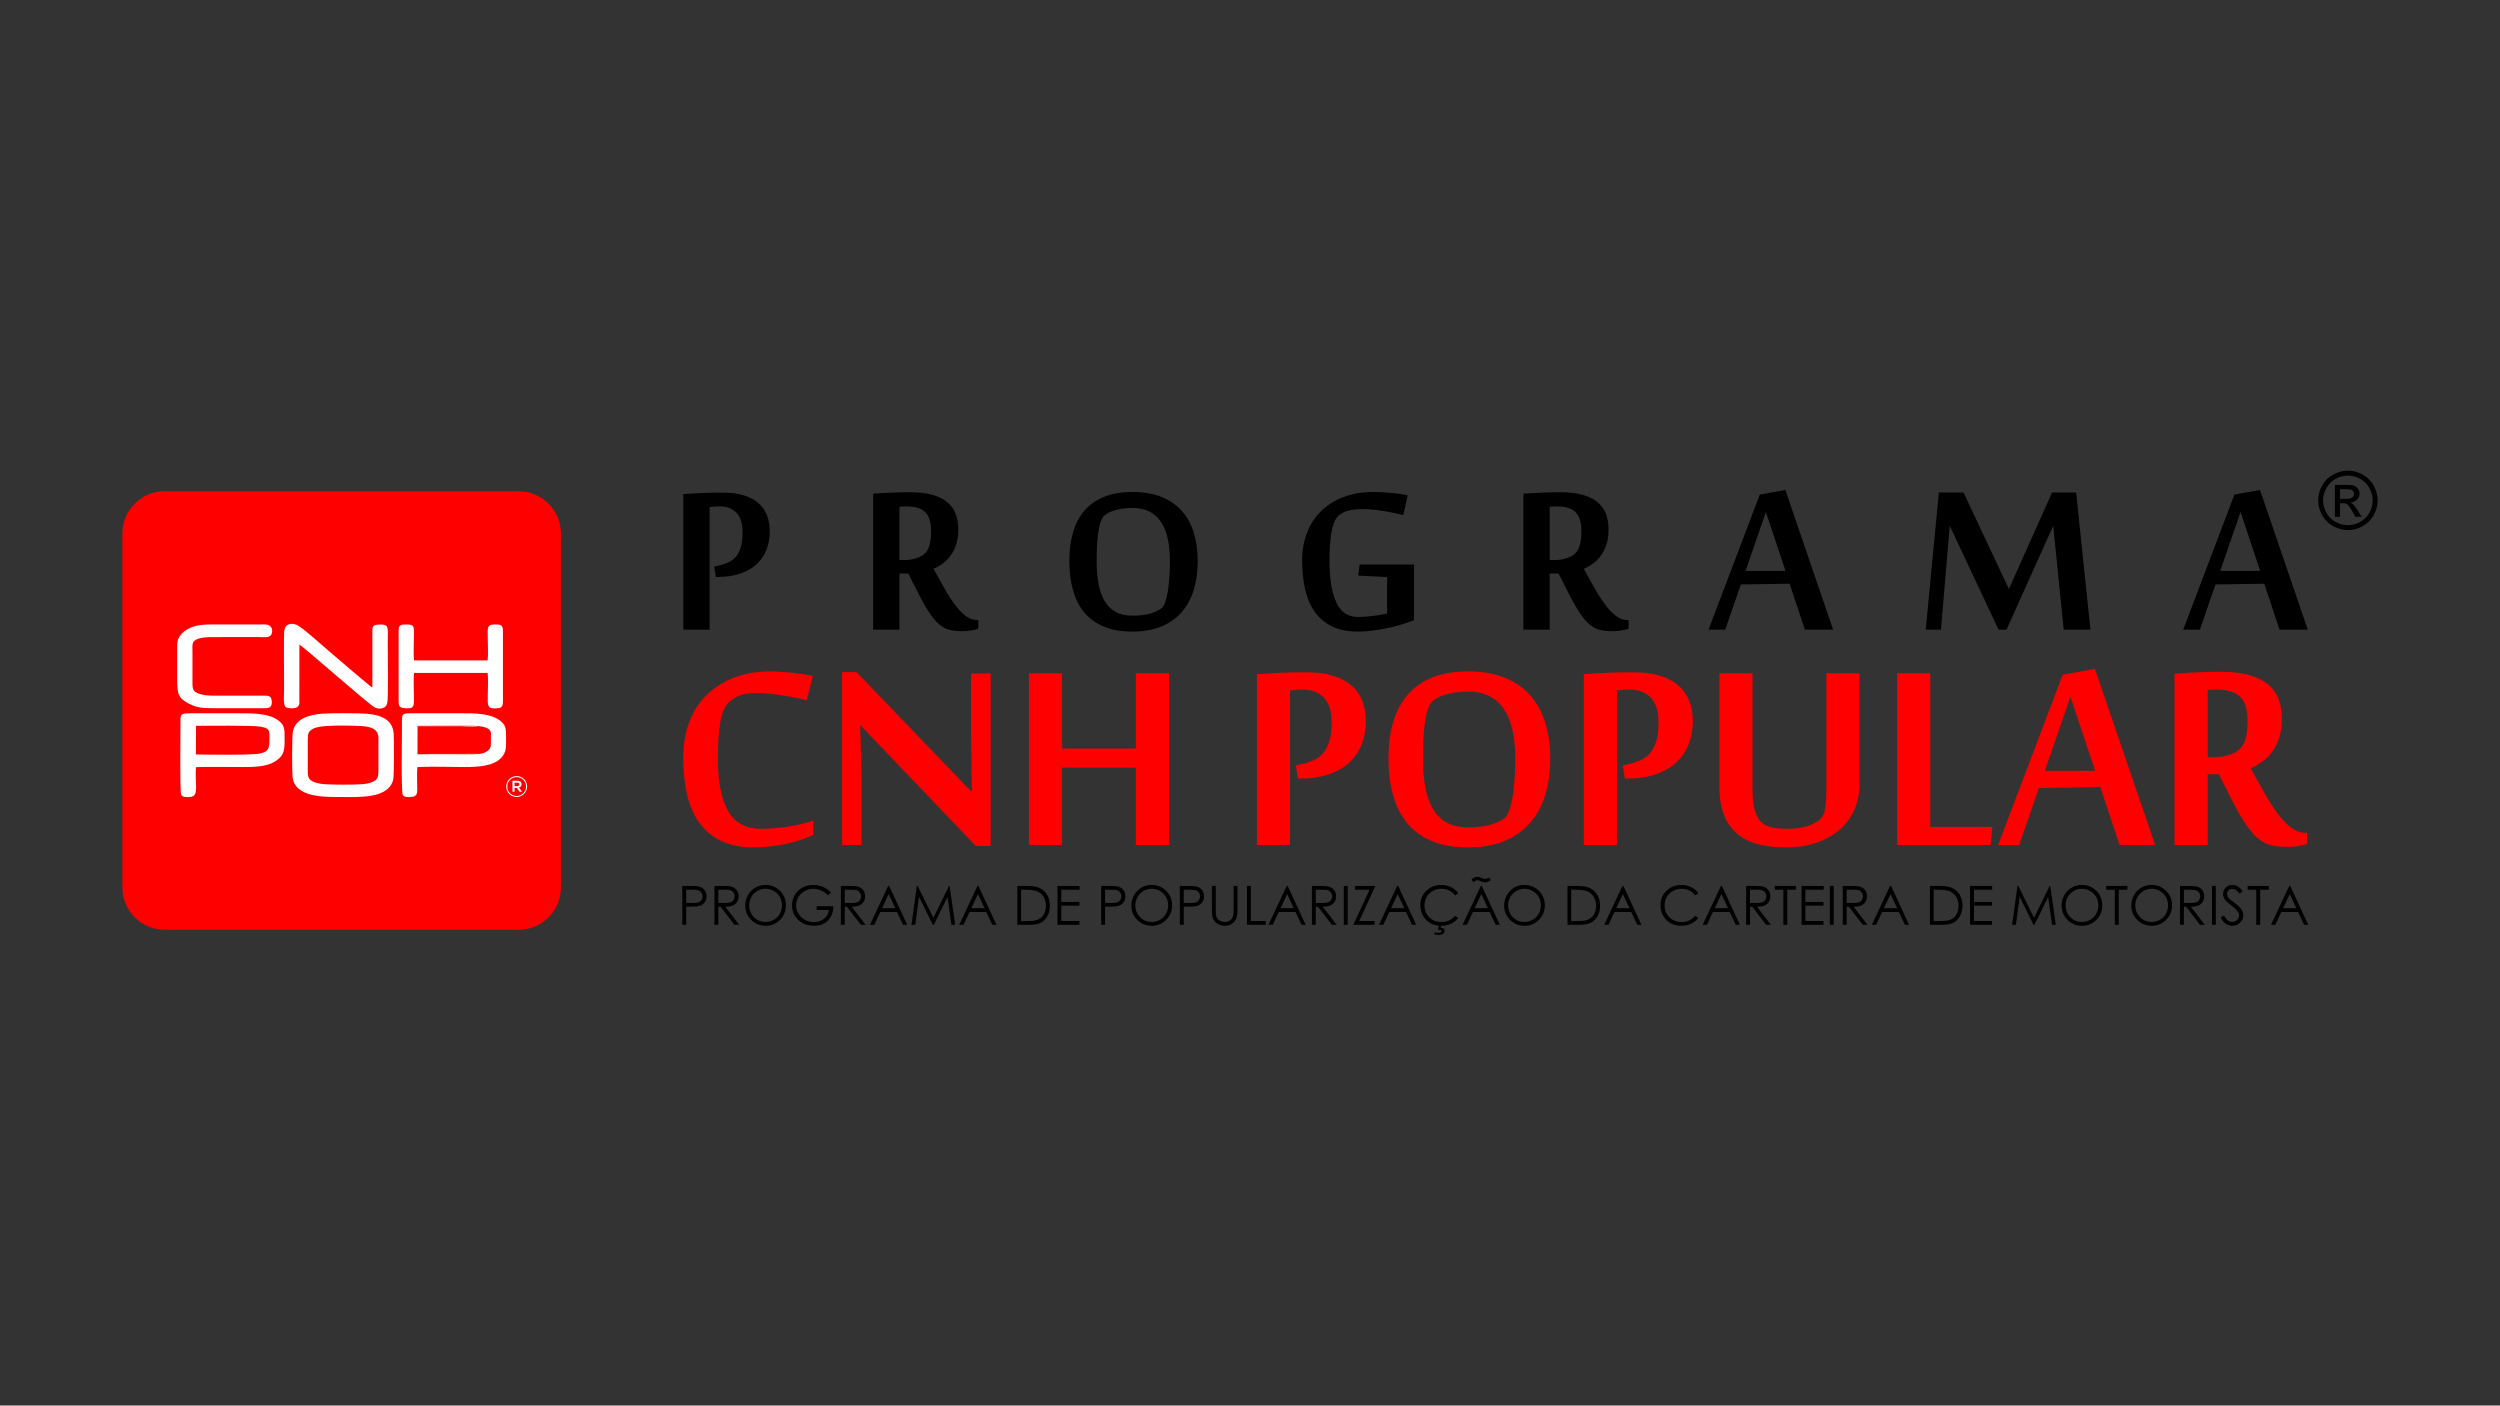
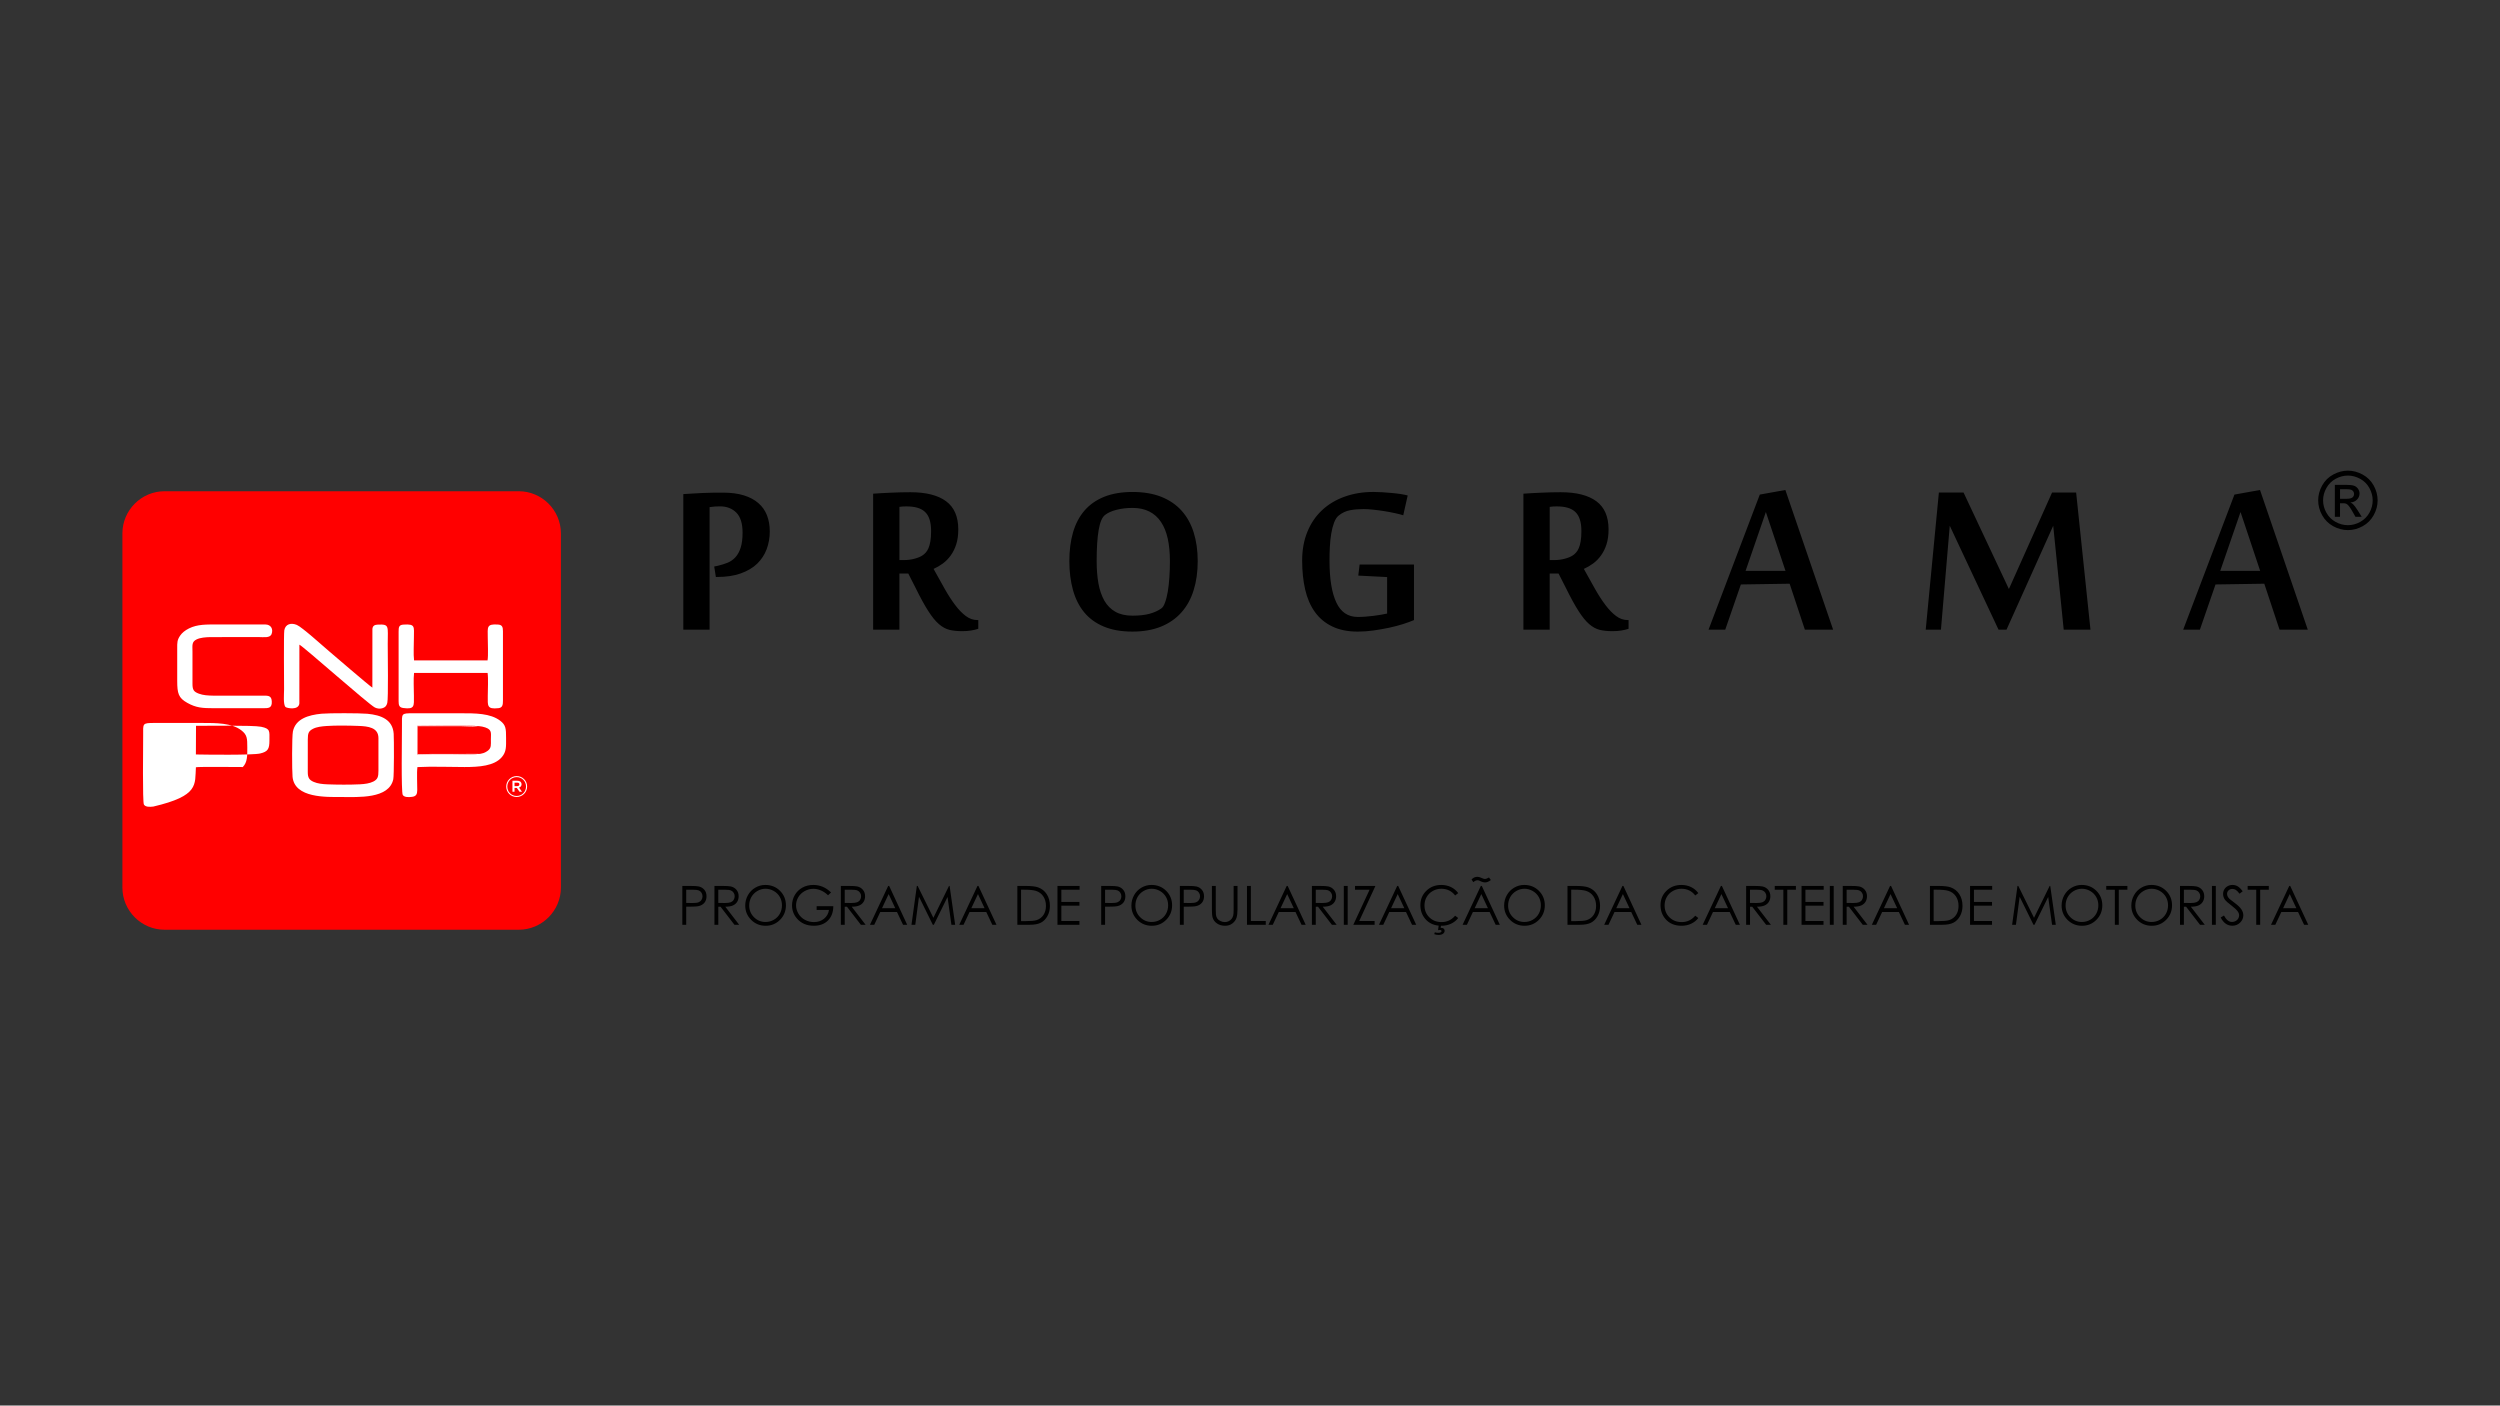
<svg xmlns="http://www.w3.org/2000/svg" version="1.1" id="Layer_1" x="0px" y="0px" viewBox="0 0 1366 768" style="enable-background:new 0 0 1366 768;" xml:space="preserve">
  <rect x="0" y="0" width="1366" height="768" fill="#333333" stroke="none" />
  <style type="text/css">
	.st0{fill:#FF0000;}
	.st1{fill-rule:evenodd;clip-rule:evenodd;fill:#FF0000;}
	.st2{fill-rule:evenodd;clip-rule:evenodd;fill:#FFFFFF;}
	.st3{fill:#FFFFFF;}
</style>
  <g>
    <g>
-       <path class="st0" d="M1209.53,413.77c2.5,0,4.93-0.31,7.3-0.97c2.33-0.63,4.2-1.42,5.56-2.4c0.66-0.45,1.35-1.08,2.01-1.81    c0.69-0.76,1.32-1.74,1.84-2.95c0.56-1.25,1.01-2.81,1.32-4.69c0.35-1.91,0.52-4.27,0.52-7.16c0-3.16-0.35-5.87-1.08-8.03    c-0.69-2.19-1.77-3.93-3.2-5.25c-1.42-1.32-3.2-2.26-5.31-2.85c-2.12-0.59-4.52-0.87-7.23-0.87c-0.76,0-1.6,0-2.5,0.03    c-0.94,0.04-1.74,0.14-2.5,0.28v36.65H1209.53z M1212.38,423.05h-6.11v38.67h-18.1v-93.66c3.68-0.28,7.82-0.49,12.44-0.69    c4.59-0.21,9-0.31,13.24-0.31c10.77,0,18.97,2.08,24.56,6.22c5.59,4.13,8.41,10.6,8.41,19.42c0,3.96-0.49,7.36-1.42,10.28    c-0.94,2.92-2.22,5.45-3.79,7.64c-1.56,2.15-3.33,4-5.38,5.49c-2.05,1.49-4.17,2.74-6.43,3.75c2.67,4.83,5.18,9.38,7.61,13.65    c2.4,4.27,4.83,7.99,7.23,11.19c2.4,3.2,4.86,5.73,7.33,7.57c2.47,1.88,5.14,2.81,7.99,2.81h0.62v6.01    c-1.46,0.49-3.09,0.87-4.97,1.18c-1.84,0.31-3.93,0.45-6.25,0.45c-3.34,0-6.22-0.31-8.68-0.9c-2.5-0.63-4.9-1.94-7.26-3.99    c-2.33-2.01-4.76-5-7.26-8.93c-2.54-3.93-5.45-9.28-8.75-15.98L1212.38,423.05z M1144.78,421.21l-13.51-40.51l-13.97,40.51    H1144.78z M1158.12,461.71l-10.49-31.65l-33.59,0.52l-10.77,31.13h-11.5l35.29-93.03l17.61-3.16l32.9,96.19H1158.12z     M1036.6,461.71v-93.83h18.1v83.97h33.91l-0.94,9.87H1036.6z M1016.03,428.64c0,4.69-0.87,9.1-2.61,13.27    c-1.74,4.17-4.27,7.82-7.68,10.94c-3.4,3.13-7.61,5.59-12.68,7.43c-5.04,1.84-10.91,2.75-17.54,2.75    c-5.49,0-10.46-0.59-14.87-1.74c-4.41-1.15-8.16-3.02-11.33-5.63c-3.16-2.64-5.59-6.04-7.29-10.25c-1.7-4.2-2.54-9.35-2.54-15.46    v-62.08h18.1v63.92c0,4.65,0.42,8.37,1.22,11.12c0.83,2.75,2.05,4.9,3.68,6.36c1.63,1.49,3.65,2.47,6.05,2.92    c2.43,0.45,5.18,0.66,8.3,0.66c3.89,0,7.19-0.42,9.94-1.22c2.74-0.83,5.04-1.91,6.88-3.27c1.91-1.35,3.09-3.47,3.54-6.39    c0.49-2.92,0.73-6.46,0.73-10.6v-63.5h18.1V428.64z M886.7,418.22l2.43-0.49c2.36-0.56,4.62-1.25,6.71-2.08    c2.12-0.87,3.92-2.12,5.45-3.79c1.53-1.67,2.74-3.86,3.61-6.57c0.87-2.71,1.32-6.15,1.32-10.39c0-6.29-1.42-10.87-4.27-13.76    c-2.85-2.88-6.6-4.34-11.22-4.34c-1.15,0-2.33,0.03-3.51,0.1c-1.18,0.07-2.43,0.21-3.72,0.42v84.38h-18.1v-93.35    c1.91-0.14,3.96-0.28,6.22-0.38c2.22-0.14,4.55-0.28,6.95-0.38c2.43-0.1,4.83-0.17,7.23-0.21c2.43-0.03,4.76-0.03,6.98-0.03    c5.49,0,10.28,0.63,14.31,1.88c4.03,1.25,7.37,3.02,10,5.35c2.68,2.29,4.62,5.11,5.91,8.37c1.29,3.3,1.95,7.02,1.95,11.15    c0,4.34-0.73,8.41-2.15,12.23c-1.42,3.79-3.61,7.12-6.53,9.97c-2.95,2.85-6.74,5.07-11.33,6.7c-4.55,1.63-10,2.43-16.33,2.43h-0.8    L886.7,418.22z M827.92,414.5c0-5.7-0.49-10.84-1.46-15.39c-1.01-4.55-2.54-8.37-4.65-11.53c-2.08-3.16-4.76-5.56-8.03-7.23    c-3.27-1.67-7.12-2.5-11.6-2.5c-3.93,0-7.57,0.42-10.98,1.29c-3.37,0.83-6.04,2.05-8.03,3.61c-1.98,1.56-3.4,4.97-4.31,10.28    c-0.94,5.28-1.39,12.44-1.39,21.47c0,5.63,0.42,10.73,1.22,15.32c0.83,4.59,2.19,8.51,4.06,11.85c1.91,3.34,4.45,5.91,7.57,7.68    c3.16,1.81,7.09,2.71,11.74,2.71c4.83,0,8.79-0.45,11.92-1.32c3.13-0.87,5.77-2.08,7.92-3.58c1.04-0.66,1.91-2.01,2.64-4.06    c0.76-2.01,1.39-4.52,1.91-7.47c0.49-2.95,0.87-6.25,1.11-9.87C827.81,422.11,827.92,418.36,827.92,414.5z M847.06,414.5    c0,7.4-0.94,14.07-2.81,20.04c-1.84,5.98-4.65,11.08-8.44,15.32c-3.75,4.24-8.44,7.47-14.07,9.76c-5.63,2.26-12.19,3.4-19.63,3.4    c-7.68,0-14.24-1.15-19.77-3.47c-5.49-2.29-9.97-5.56-13.48-9.8c-3.47-4.24-6.04-9.34-7.71-15.32c-1.67-5.98-2.5-12.61-2.5-19.94    c0-7.33,0.83-13.93,2.54-19.8c1.7-5.87,4.34-10.87,7.89-15.01c3.58-4.13,8.09-7.29,13.58-9.52c5.49-2.19,12.02-3.3,19.52-3.3    c7.54,0,14.1,1.11,19.7,3.3c5.59,2.22,10.25,5.38,14,9.52c3.72,4.13,6.53,9.14,8.37,15.01    C846.12,400.57,847.06,407.17,847.06,414.5z M708.07,418.22l2.43-0.49c2.36-0.56,4.62-1.25,6.71-2.08    c2.12-0.87,3.93-2.12,5.45-3.79c1.53-1.67,2.74-3.86,3.61-6.57c0.87-2.71,1.32-6.15,1.32-10.39c0-6.29-1.42-10.87-4.27-13.76    c-2.85-2.88-6.6-4.34-11.22-4.34c-1.15,0-2.33,0.03-3.51,0.1c-1.18,0.07-2.43,0.21-3.72,0.42v84.38h-18.1v-93.35    c1.91-0.14,3.96-0.28,6.22-0.38c2.22-0.14,4.55-0.28,6.95-0.38c2.43-0.1,4.83-0.17,7.23-0.21c2.43-0.03,4.76-0.03,6.98-0.03    c5.49,0,10.28,0.63,14.31,1.88c4.03,1.25,7.36,3.02,10,5.35c2.67,2.29,4.62,5.11,5.91,8.37c1.29,3.3,1.95,7.02,1.95,11.15    c0,4.34-0.73,8.41-2.15,12.23c-1.42,3.79-3.61,7.12-6.53,9.97c-2.95,2.85-6.74,5.07-11.33,6.7c-4.55,1.63-10,2.43-16.33,2.43h-0.8    L708.07,418.22z M620.63,461.71v-42.24h-40.33v42.24h-18.1v-93.83h18.1v41.1h40.33v-41.1h18.2v93.83H620.63z M533.19,462.24    l-62.98-65.87H470c0.14,5.49,0.28,10.56,0.42,15.18c0.07,1.94,0.14,3.93,0.17,5.91c0.03,1.95,0.07,3.75,0.1,5.42    c0.03,1.67,0.03,3.16,0.03,4.45c0,1.29,0,2.19,0,2.74v31.65h-10.6v-94.46h7.92l62.98,65.55c-0.07-5-0.14-9.73-0.21-14.14    c0-1.91,0-3.82-0.04-5.77c-0.04-1.91-0.07-3.79-0.1-5.52c-0.04-1.77-0.07-3.37-0.07-4.83c0-1.46,0-2.64,0-3.54v-31.02h10.7v94.25    H533.19z M411.81,463.03c-7.02,0-12.96-1.18-17.82-3.58c-4.9-2.36-8.86-5.7-11.92-9.97c-3.06-4.27-5.28-9.41-6.67-15.39    c-1.39-6.01-2.08-12.68-2.08-20.01c0-5.91,0.69-11.19,2.05-15.81c1.35-4.65,3.2-8.72,5.52-12.23c2.36-3.47,5.07-6.46,8.16-8.89    c3.09-2.43,6.32-4.45,9.76-5.97c3.44-1.49,6.95-2.61,10.53-3.3c3.61-0.66,7.09-1.01,10.49-1.01c2.08,0,4.31,0.07,6.67,0.21    c2.33,0.14,4.62,0.31,6.81,0.56c2.22,0.24,4.27,0.52,6.15,0.8c1.91,0.31,3.47,0.63,4.69,0.87l-3.37,13.34    c-1.22-0.38-2.92-0.83-5.18-1.25c-2.22-0.45-4.62-0.87-7.16-1.29c-2.57-0.42-5.07-0.73-7.54-1.01c-2.5-0.28-4.55-0.42-6.18-0.42    c-1.81,0-3.44,0.04-4.86,0.14c-1.42,0.1-2.74,0.31-3.93,0.63c-1.18,0.31-2.29,0.73-3.37,1.29c-1.04,0.52-2.12,1.22-3.2,2.01    c-2.78,1.98-4.66,5.7-5.66,11.19c-0.97,5.49-1.46,12.37-1.46,20.57c0,12.61,1.88,22.16,5.59,28.63c3.75,6.5,9.73,9.73,18.03,9.73    c4.65,0,9.55-0.38,14.66-1.18c5.07-0.76,9.69-1.88,13.83-3.3v7.85c-2.29,1.08-4.79,2.05-7.47,2.88c-2.67,0.87-5.45,1.56-8.27,2.15    c-2.81,0.56-5.66,1.01-8.55,1.32C417.19,462.9,414.45,463.03,411.81,463.03z" />
      <path d="M1234.95,311.91l-10.72-32.14l-11.08,32.14H1234.95z M1245.54,344.05l-8.33-25.11l-26.65,0.41l-8.54,24.7h-9.12l28-73.81    l13.97-2.51l26.1,76.32H1245.54z M1127.61,344.05l-5.73-56.78l-25.52,56.78H1092l-26.65-56.78l-4.82,56.78h-8.32l7.19-74.94h13.48    l24.78,52.73l23.59-52.73h13.15l7.83,74.94H1127.61z M975.59,311.91l-10.72-32.14l-11.08,32.14H975.59z M986.18,344.05    l-8.32-25.11l-26.65,0.41l-8.54,24.7h-9.12l28-73.81l13.97-2.51l26.1,76.32H986.18z M849.35,306.02c1.98,0,3.91-0.25,5.79-0.77    c1.85-0.5,3.33-1.13,4.41-1.9c0.52-0.36,1.08-0.85,1.6-1.43c0.55-0.61,1.05-1.38,1.46-2.34c0.44-0.99,0.8-2.23,1.05-3.72    c0.28-1.52,0.41-3.39,0.41-5.68c0-2.51-0.28-4.66-0.86-6.37c-0.55-1.74-1.4-3.11-2.54-4.16c-1.13-1.05-2.54-1.79-4.22-2.26    c-1.68-0.47-3.58-0.69-5.73-0.69c-0.61,0-1.27,0-1.98,0.03c-0.74,0.03-1.38,0.11-1.98,0.22v29.08H849.35z M851.6,313.38h-4.85    v30.68h-14.36v-74.31c2.92-0.22,6.2-0.39,9.87-0.55c3.64-0.17,7.14-0.25,10.5-0.25c8.54,0,15.05,1.65,19.49,4.93    c4.44,3.28,6.67,8.41,6.67,15.41c0,3.14-0.39,5.84-1.13,8.16c-0.74,2.32-1.76,4.33-3,6.06c-1.24,1.71-2.65,3.17-4.27,4.36    c-1.63,1.18-3.31,2.18-5.1,2.98c2.12,3.83,4.11,7.44,6.04,10.83c1.9,3.39,3.83,6.34,5.73,8.88c1.9,2.54,3.86,4.55,5.82,6.01    c1.96,1.49,4.08,2.23,6.34,2.23h0.5v4.77c-1.16,0.39-2.45,0.69-3.94,0.94c-1.46,0.25-3.11,0.36-4.96,0.36    c-2.65,0-4.93-0.25-6.89-0.72c-1.98-0.5-3.89-1.54-5.76-3.17c-1.85-1.6-3.78-3.97-5.76-7.08c-2.01-3.11-4.33-7.36-6.95-12.68    L851.6,313.38z M757.91,315.31l-15.74-0.8l0.72-6.06h29.71v30.37c-1.63,0.69-3.61,1.41-5.98,2.18c-2.37,0.74-4.91,1.41-7.66,2.01    c-2.76,0.58-5.6,1.07-8.52,1.49c-2.92,0.41-5.76,0.61-8.52,0.61c-5.48,0-10.17-0.94-14.03-2.84c-3.89-1.87-7.03-4.52-9.45-7.91    c-2.43-3.39-4.19-7.47-5.29-12.21c-1.1-4.77-1.65-10.06-1.65-15.88c0-5.82,0.94-11.02,2.84-15.66c1.87-4.63,4.55-8.57,7.99-11.8    c3.45-3.23,7.55-5.71,12.35-7.42c4.8-1.74,10.06-2.59,15.82-2.59c1.46,0,3.06,0.05,4.8,0.16c1.76,0.11,3.5,0.25,5.21,0.41    c1.74,0.14,3.36,0.36,4.91,0.58c1.52,0.25,2.78,0.52,3.75,0.77l-2.43,10.83c-1.19-0.38-2.7-0.77-4.52-1.16    c-1.85-0.41-3.75-0.77-5.79-1.1c-2.01-0.33-4.02-0.58-6.01-0.8c-1.98-0.22-3.78-0.33-5.32-0.33c-2.59,0-5.02,0.19-7.3,0.61    c-2.29,0.41-4.38,1.35-6.26,2.87c-1.05,0.8-1.88,2.09-2.56,3.83c-0.66,1.76-1.19,3.75-1.57,6.01c-0.39,2.26-0.63,4.69-0.77,7.28    c-0.14,2.59-0.19,5.1-0.19,7.58c0,9.95,1.24,17.58,3.72,22.85c2.45,5.26,6.37,7.91,11.69,7.91c1.35,0,2.78-0.05,4.27-0.17    c1.52-0.11,3-0.25,4.46-0.44c1.43-0.19,2.81-0.39,4.05-0.61c1.27-0.22,2.37-0.44,3.28-0.63V315.31z M639.24,306.6    c0-4.52-0.39-8.6-1.16-12.21c-0.8-3.61-2.01-6.64-3.69-9.15c-1.65-2.51-3.78-4.41-6.37-5.73c-2.59-1.32-5.65-1.98-9.21-1.98    c-3.11,0-6.01,0.33-8.71,1.02c-2.67,0.66-4.8,1.63-6.37,2.87c-1.57,1.24-2.7,3.94-3.42,8.16c-0.74,4.19-1.1,9.87-1.1,17.03    c0,4.46,0.33,8.52,0.96,12.15c0.66,3.64,1.74,6.75,3.22,9.4c1.52,2.65,3.53,4.69,6.01,6.09c2.51,1.43,5.62,2.15,9.32,2.15    c3.83,0,6.97-0.36,9.45-1.05c2.48-0.69,4.58-1.65,6.28-2.84c0.83-0.52,1.52-1.6,2.09-3.23c0.61-1.6,1.1-3.58,1.52-5.93    c0.39-2.34,0.69-4.96,0.88-7.83C639.16,312.63,639.24,309.65,639.24,306.6z M654.43,306.6c0,5.87-0.74,11.16-2.23,15.9    c-1.46,4.74-3.69,8.79-6.7,12.15c-2.98,3.36-6.7,5.93-11.16,7.75c-4.46,1.79-9.67,2.7-15.57,2.7c-6.09,0-11.3-0.91-15.68-2.76    c-4.35-1.82-7.91-4.41-10.69-7.77c-2.76-3.36-4.8-7.41-6.12-12.15c-1.32-4.74-1.99-10-1.99-15.82c0-5.82,0.66-11.05,2.01-15.71    c1.35-4.66,3.45-8.63,6.26-11.91c2.84-3.28,6.42-5.79,10.78-7.55c4.36-1.74,9.54-2.62,15.49-2.62c5.98,0,11.19,0.88,15.63,2.62    c4.44,1.76,8.13,4.27,11.11,7.55c2.95,3.28,5.18,7.25,6.64,11.91C653.68,295.54,654.43,300.78,654.43,306.6z M494.03,306.02    c1.98,0,3.91-0.25,5.79-0.77c1.85-0.5,3.34-1.13,4.41-1.9c0.52-0.36,1.07-0.85,1.6-1.43c0.55-0.61,1.05-1.38,1.46-2.34    c0.44-0.99,0.8-2.23,1.05-3.72c0.27-1.52,0.41-3.39,0.41-5.68c0-2.51-0.28-4.66-0.85-6.37c-0.55-1.74-1.4-3.11-2.54-4.16    c-1.13-1.05-2.54-1.79-4.22-2.26c-1.68-0.47-3.58-0.69-5.73-0.69c-0.61,0-1.27,0-1.98,0.03c-0.74,0.03-1.38,0.11-1.98,0.22v29.08    H494.03z M496.29,313.38h-4.85v30.68h-14.36v-74.31c2.92-0.22,6.2-0.39,9.87-0.55c3.64-0.17,7.14-0.25,10.5-0.25    c8.54,0,15.05,1.65,19.49,4.93c4.44,3.28,6.67,8.41,6.67,15.41c0,3.14-0.38,5.84-1.13,8.16c-0.74,2.32-1.76,4.33-3,6.06    c-1.24,1.71-2.65,3.17-4.27,4.36c-1.63,1.18-3.31,2.18-5.1,2.98c2.12,3.83,4.11,7.44,6.04,10.83c1.9,3.39,3.83,6.34,5.73,8.88    c1.9,2.54,3.86,4.55,5.82,6.01c1.96,1.49,4.08,2.23,6.34,2.23h0.5v4.77c-1.16,0.39-2.45,0.69-3.94,0.94    c-1.46,0.25-3.11,0.36-4.96,0.36c-2.65,0-4.93-0.25-6.89-0.72c-1.98-0.5-3.89-1.54-5.76-3.17c-1.85-1.6-3.78-3.97-5.76-7.08    c-2.01-3.11-4.33-7.36-6.95-12.68L496.29,313.38z M390.24,309.54l1.93-0.39c1.87-0.44,3.67-0.99,5.32-1.65    c1.68-0.69,3.11-1.68,4.33-3c1.21-1.32,2.18-3.06,2.87-5.21c0.69-2.15,1.05-4.88,1.05-8.24c0-4.99-1.13-8.63-3.39-10.92    c-2.26-2.29-5.24-3.45-8.9-3.45c-0.91,0-1.85,0.03-2.78,0.08c-0.94,0.06-1.93,0.17-2.95,0.33v66.95h-14.36v-74.06    c1.52-0.11,3.14-0.22,4.93-0.3c1.76-0.11,3.61-0.22,5.51-0.3c1.93-0.08,3.83-0.14,5.73-0.17c1.93-0.03,3.78-0.03,5.54-0.03    c4.35,0,8.16,0.5,11.36,1.49c3.2,0.99,5.84,2.4,7.94,4.24c2.12,1.82,3.67,4.05,4.69,6.64c1.02,2.62,1.54,5.57,1.54,8.85    c0,3.44-0.58,6.67-1.71,9.7c-1.13,3-2.87,5.65-5.18,7.91c-2.34,2.26-5.35,4.02-8.99,5.32c-3.61,1.3-7.94,1.93-12.95,1.93h-0.63    L390.24,309.54z" />
      <path d="M1278.59,272.54h3.42c1.64,0,2.75-0.24,3.35-0.73c0.59-0.48,0.9-1.13,0.9-1.93c0-0.51-0.15-0.98-0.43-1.38    c-0.29-0.41-0.68-0.71-1.19-0.91c-0.51-0.2-1.45-0.3-2.83-0.3h-3.21V272.54z M1275.76,282.37v-17.45h6.01    c2.06,0,3.54,0.16,4.46,0.48c0.92,0.32,1.65,0.88,2.2,1.69c0.54,0.8,0.81,1.65,0.81,2.56c0,1.27-0.45,2.39-1.37,3.33    c-0.91,0.95-2.12,1.48-3.64,1.59c0.62,0.26,1.12,0.57,1.48,0.93c0.71,0.68,1.56,1.84,2.59,3.46l2.13,3.42h-3.42l-1.56-2.75    c-1.22-2.17-2.21-3.53-2.96-4.07c-0.51-0.4-1.26-0.59-2.25-0.59h-1.66v7.4H1275.76z M1282.9,259.85c-2.28,0-4.51,0.59-6.67,1.75    c-2.16,1.17-3.85,2.84-5.07,5.02c-1.22,2.17-1.83,4.44-1.83,6.79c0,2.34,0.6,4.58,1.8,6.73c1.2,2.15,2.87,3.82,5.02,5.02    c2.15,1.2,4.4,1.8,6.74,1.8c2.34,0,4.58-0.6,6.74-1.8c2.15-1.2,3.83-2.87,5.02-5.02c1.19-2.14,1.78-4.39,1.78-6.73    c0-2.35-0.61-4.61-1.82-6.79c-1.21-2.18-2.9-3.85-5.07-5.02C1287.38,260.43,1285.16,259.85,1282.9,259.85z M1282.9,257.16    c2.73,0,5.39,0.7,7.99,2.1c2.59,1.4,4.62,3.4,6.07,6c1.45,2.61,2.17,5.33,2.17,8.15c0,2.8-0.71,5.49-2.14,8.07    c-1.42,2.59-3.42,4.59-6,6.02c-2.58,1.43-5.27,2.15-8.08,2.15c-2.81,0-5.51-0.71-8.09-2.15c-2.58-1.43-4.58-3.43-6.02-6.02    c-1.43-2.58-2.15-5.27-2.15-8.07c0-2.82,0.73-5.54,2.18-8.15c1.46-2.6,3.49-4.61,6.08-6    C1277.5,257.86,1280.16,257.16,1282.9,257.16z" />
      <path d="M1251.11,488.52l-3.63,7.73h7.25L1251.11,488.52z M1251.37,484.07l9.86,21.24h-2.27l-3.3-6.98h-9.15l-3.28,6.98h-2.35    l9.97-21.24H1251.37z M1228.11,486.14v-2.07h11.56v2.07h-4.71v19.17h-2.15v-19.17H1228.11z M1213.37,501.33l1.8-1.09    c1.26,2.35,2.73,3.52,4.38,3.52c0.71,0,1.38-0.17,2-0.5c0.62-0.33,1.1-0.78,1.42-1.34c0.33-0.56,0.49-1.15,0.49-1.77    c0-0.71-0.24-1.41-0.72-2.09c-0.66-0.94-1.87-2.08-3.63-3.41c-1.77-1.34-2.86-2.31-3.3-2.9c-0.75-1-1.12-2.09-1.12-3.25    c0-0.92,0.22-1.76,0.66-2.52c0.44-0.76,1.06-1.36,1.87-1.79c0.8-0.44,1.67-0.66,2.61-0.66c1,0,1.94,0.25,2.81,0.74    c0.87,0.49,1.79,1.41,2.76,2.73l-1.73,1.32c-0.8-1.06-1.48-1.76-2.04-2.1c-0.57-0.34-1.18-0.51-1.84-0.51    c-0.86,0-1.56,0.26-2.1,0.78c-0.54,0.52-0.82,1.16-0.82,1.92c0,0.46,0.1,0.91,0.29,1.34c0.19,0.43,0.54,0.9,1.05,1.42    c0.27,0.27,1.19,0.98,2.74,2.12c1.83,1.36,3.09,2.57,3.77,3.62c0.68,1.06,1.03,2.12,1.03,3.19c0,1.54-0.58,2.88-1.75,4.01    c-1.17,1.14-2.58,1.71-4.25,1.71c-1.29,0-2.45-0.34-3.5-1.03C1215.22,504.11,1214.25,502.96,1213.37,501.33z M1208.6,484.07h2.12    v21.24h-2.12V484.07z M1193.27,486.14v7.22l3.65,0.03c1.42,0,2.46-0.13,3.14-0.4c0.68-0.27,1.21-0.7,1.59-1.29    c0.38-0.59,0.57-1.25,0.57-1.99c0-0.71-0.19-1.36-0.58-1.94c-0.38-0.58-0.89-1-1.52-1.25c-0.62-0.25-1.66-0.37-3.11-0.37H1193.27z     M1191.15,484.07h4.22c2.35,0,3.94,0.1,4.78,0.29c1.26,0.29,2.28,0.9,3.06,1.85c0.79,0.95,1.18,2.11,1.18,3.5    c0,1.15-0.27,2.17-0.81,3.04c-0.54,0.88-1.31,1.54-2.33,1.99c-1,0.45-2.4,0.68-4.17,0.69l7.61,9.88h-2.59l-7.61-9.88h-1.22v9.88    h-2.12V484.07z M1175.63,485.61c-1.56,0-3.04,0.41-4.44,1.23c-1.4,0.82-2.49,1.92-3.28,3.3c-0.78,1.39-1.18,2.94-1.18,4.64    c0,2.52,0.87,4.65,2.61,6.38c1.74,1.74,3.84,2.61,6.29,2.61c1.64,0,3.16-0.4,4.55-1.2c1.4-0.8,2.49-1.89,3.27-3.28    c0.78-1.38,1.17-2.92,1.17-4.62c0-1.69-0.39-3.21-1.17-4.57c-0.78-1.36-1.88-2.45-3.3-3.27    C1178.73,486.01,1177.22,485.61,1175.63,485.61z M1175.54,483.53c3.2,0,5.88,1.07,8.03,3.22c2.15,2.15,3.23,4.79,3.23,7.92    c0,3.11-1.07,5.75-3.22,7.92c-2.15,2.16-4.77,3.25-7.87,3.25c-3.13,0-5.77-1.08-7.92-3.23c-2.15-2.16-3.23-4.76-3.23-7.82    c0-2.04,0.49-3.93,1.47-5.68c0.98-1.74,2.32-3.11,4.02-4.09C1171.73,484.03,1173.57,483.53,1175.54,483.53z M1150.85,486.14v-2.07    h11.56v2.07h-4.71v19.17h-2.15v-19.17H1150.85z M1137.53,485.61c-1.56,0-3.04,0.41-4.44,1.23c-1.4,0.82-2.49,1.92-3.28,3.3    c-0.78,1.39-1.17,2.94-1.17,4.64c0,2.52,0.87,4.65,2.61,6.38c1.74,1.74,3.84,2.61,6.29,2.61c1.64,0,3.16-0.4,4.55-1.2    c1.4-0.8,2.49-1.89,3.27-3.28c0.78-1.38,1.17-2.92,1.17-4.62c0-1.69-0.39-3.21-1.17-4.57c-0.78-1.36-1.88-2.45-3.3-3.27    C1140.63,486.01,1139.13,485.61,1137.53,485.61z M1137.44,483.53c3.2,0,5.88,1.07,8.03,3.22c2.15,2.15,3.23,4.79,3.23,7.92    c0,3.11-1.07,5.75-3.22,7.92c-2.15,2.16-4.77,3.25-7.87,3.25c-3.13,0-5.77-1.08-7.92-3.23c-2.15-2.16-3.23-4.76-3.23-7.82    c0-2.04,0.49-3.93,1.47-5.68c0.98-1.74,2.32-3.11,4.02-4.09C1133.64,484.03,1135.47,483.53,1137.44,483.53z M1099.42,505.31    l2.93-21.24h0.44l8.6,17.43l8.54-17.43h0.32l3.04,21.24h-2.04l-2.12-15.21l-7.48,15.21h-0.55l-7.56-15.33l-2.03,15.33H1099.42z     M1076.44,484.07h12.09v2.07h-9.97v6.66h9.88v2.07h-9.88v8.37h9.88v2.07h-12V484.07z M1056.55,503.3h2.44    c2.91,0,4.93-0.18,6.06-0.55c1.58-0.52,2.83-1.46,3.74-2.81c0.91-1.36,1.36-3.01,1.36-4.96c0-2.05-0.49-3.8-1.48-5.25    c-0.98-1.46-2.35-2.45-4.11-2.99c-1.32-0.41-3.49-0.61-6.52-0.61h-1.49V503.3z M1054.52,505.31v-21.24h4.38    c3.16,0,5.45,0.26,6.88,0.76c2.05,0.72,3.65,1.97,4.8,3.76c1.15,1.78,1.73,3.9,1.73,6.36c0,2.13-0.46,4-1.37,5.62    c-0.91,1.62-2.1,2.82-3.56,3.58c-1.46,0.77-3.51,1.15-6.14,1.15H1054.52z M1033,488.52l-3.63,7.73h7.25L1033,488.52z     M1033.27,484.07l9.85,21.24h-2.27l-3.3-6.98h-9.15l-3.28,6.98h-2.35l9.97-21.24H1033.27z M1009,486.14v7.22l3.65,0.03    c1.42,0,2.46-0.13,3.14-0.4c0.68-0.27,1.21-0.7,1.59-1.29c0.38-0.59,0.57-1.25,0.57-1.99c0-0.71-0.19-1.36-0.58-1.94    c-0.38-0.58-0.89-1-1.52-1.25c-0.62-0.25-1.66-0.37-3.11-0.37H1009z M1006.88,484.07h4.22c2.35,0,3.94,0.1,4.78,0.29    c1.26,0.29,2.28,0.9,3.06,1.85c0.79,0.95,1.18,2.11,1.18,3.5c0,1.15-0.27,2.17-0.81,3.04c-0.54,0.88-1.31,1.54-2.33,1.99    c-1,0.45-2.4,0.68-4.17,0.69l7.6,9.88h-2.59l-7.6-9.88H1009v9.88h-2.12V484.07z M999.82,484.07h2.12v21.24h-2.12V484.07z     M984.37,484.07h12.09v2.07h-9.97v6.66h9.88v2.07h-9.88v8.37h9.88v2.07h-12V484.07z M969.72,486.14v-2.07h11.56v2.07h-4.71v19.17    h-2.15v-19.17H969.72z M956.19,486.14v7.22l3.65,0.03c1.42,0,2.46-0.13,3.14-0.4c0.68-0.27,1.21-0.7,1.59-1.29    c0.38-0.59,0.57-1.25,0.57-1.99c0-0.71-0.19-1.36-0.58-1.94c-0.38-0.58-0.89-1-1.52-1.25c-0.62-0.25-1.66-0.37-3.11-0.37H956.19z     M954.07,484.07h4.22c2.35,0,3.94,0.1,4.78,0.29c1.26,0.29,2.28,0.9,3.07,1.85c0.79,0.95,1.18,2.11,1.18,3.5    c0,1.15-0.27,2.17-0.81,3.04c-0.54,0.88-1.31,1.54-2.33,1.99c-1,0.45-2.4,0.68-4.17,0.69l7.61,9.88h-2.59l-7.61-9.88h-1.21v9.88    h-2.12V484.07z M940.58,488.52l-3.63,7.73h7.25L940.58,488.52z M940.84,484.07l9.85,21.24h-2.27l-3.3-6.98h-9.15l-3.28,6.98h-2.35    l9.97-21.24H940.84z M927.96,487.99l-1.67,1.29c-0.92-1.2-2.02-2.12-3.31-2.74c-1.28-0.62-2.7-0.93-4.24-0.93    c-1.68,0-3.24,0.41-4.68,1.22c-1.44,0.81-2.55,1.91-3.33,3.28c-0.79,1.37-1.19,2.92-1.19,4.63c0,2.59,0.88,4.76,2.65,6.49    c1.77,1.74,3.99,2.6,6.68,2.6c2.95,0,5.43-1.16,7.42-3.49l1.67,1.27c-1.05,1.35-2.37,2.39-3.94,3.13c-1.57,0.73-3.33,1.1-5.27,1.1    c-3.7,0-6.62-1.24-8.75-3.71c-1.79-2.09-2.69-4.61-2.69-7.56c0-3.11,1.08-5.72,3.25-7.84c2.17-2.13,4.89-3.19,8.15-3.19    c1.97,0,3.75,0.39,5.34,1.17C925.64,485.49,926.94,486.58,927.96,487.99z M886.75,488.52l-3.63,7.73h7.25L886.75,488.52z     M887.02,484.07l9.86,21.24h-2.27l-3.3-6.98h-9.15l-3.28,6.98h-2.35l9.97-21.24H887.02z M858.51,503.3h2.44    c2.91,0,4.93-0.18,6.06-0.55c1.58-0.52,2.83-1.46,3.74-2.81c0.91-1.36,1.36-3.01,1.36-4.96c0-2.05-0.49-3.8-1.48-5.25    c-0.98-1.46-2.35-2.45-4.11-2.99c-1.32-0.41-3.49-0.61-6.52-0.61h-1.49V503.3z M856.48,505.31v-21.24h4.38    c3.16,0,5.45,0.26,6.88,0.76c2.05,0.72,3.65,1.97,4.8,3.76c1.15,1.78,1.73,3.9,1.73,6.36c0,2.13-0.46,4-1.37,5.62    c-0.91,1.62-2.1,2.82-3.56,3.58c-1.46,0.77-3.51,1.15-6.14,1.15H856.48z M832.93,485.61c-1.56,0-3.04,0.41-4.44,1.23    c-1.4,0.82-2.49,1.92-3.28,3.3c-0.78,1.39-1.17,2.94-1.17,4.64c0,2.52,0.87,4.65,2.61,6.38c1.74,1.74,3.84,2.61,6.29,2.61    c1.64,0,3.16-0.4,4.55-1.2c1.4-0.8,2.49-1.89,3.27-3.28c0.78-1.38,1.17-2.92,1.17-4.62c0-1.69-0.39-3.21-1.17-4.57    c-0.78-1.36-1.88-2.45-3.3-3.27C836.03,486.01,834.52,485.61,832.93,485.61z M832.83,483.53c3.2,0,5.87,1.07,8.03,3.22    c2.15,2.15,3.23,4.79,3.23,7.92c0,3.11-1.07,5.75-3.22,7.92c-2.15,2.16-4.77,3.25-7.86,3.25c-3.13,0-5.77-1.08-7.92-3.23    c-2.15-2.16-3.23-4.76-3.23-7.82c0-2.04,0.49-3.93,1.47-5.68c0.98-1.74,2.32-3.11,4.02-4.09    C829.03,484.03,830.86,483.53,832.83,483.53z M813.59,479.45l1.01,1.4c-0.69,0.51-1.27,0.85-1.75,1.03    c-0.47,0.18-0.98,0.27-1.5,0.27c-0.69,0-1.4-0.18-2.13-0.54c-0.62-0.31-1.02-0.49-1.19-0.54c-0.23-0.07-0.48-0.1-0.75-0.1    c-0.33,0-0.65,0.06-0.96,0.19c-0.3,0.12-0.74,0.41-1.31,0.85l-0.95-1.47c0.87-0.97,1.95-1.45,3.23-1.45c0.61,0,1.35,0.2,2.2,0.6    c0.81,0.39,1.46,0.59,1.92,0.59C811.95,480.25,812.67,479.98,813.59,479.45z M809.39,488.52l-3.63,7.73h7.25L809.39,488.52z     M809.65,484.07l9.86,21.24h-2.27l-3.3-6.98h-9.15l-3.28,6.98h-2.35l9.97-21.24H809.65z M786.15,505.31h1.26l-0.24,1.73    c0.22-0.03,0.4-0.04,0.54-0.04c0.47,0,0.86,0.15,1.17,0.44c0.31,0.3,0.47,0.67,0.47,1.11c0,0.64-0.28,1.18-0.86,1.63    c-0.58,0.44-1.38,0.67-2.43,0.67c-0.85,0-1.65-0.14-2.39-0.43l0.32-1.01c0.61,0.19,1.19,0.29,1.72,0.29    c0.72,0,1.22-0.09,1.51-0.27c0.29-0.18,0.43-0.4,0.43-0.68c0-0.17-0.08-0.31-0.24-0.44c-0.16-0.12-0.37-0.19-0.65-0.19    c-0.23,0-0.56,0.04-1,0.13L786.15,505.31z M796.76,487.99l-1.67,1.29c-0.92-1.2-2.02-2.12-3.31-2.74    c-1.28-0.62-2.7-0.93-4.24-0.93c-1.68,0-3.24,0.41-4.68,1.22c-1.44,0.81-2.55,1.91-3.33,3.28c-0.79,1.37-1.19,2.92-1.19,4.63    c0,2.59,0.88,4.76,2.65,6.49c1.77,1.74,3.99,2.6,6.68,2.6c2.96,0,5.43-1.16,7.42-3.49l1.67,1.27c-1.05,1.35-2.37,2.39-3.94,3.13    c-1.57,0.73-3.34,1.1-5.28,1.1c-3.7,0-6.61-1.24-8.75-3.71c-1.79-2.09-2.69-4.61-2.69-7.56c0-3.11,1.08-5.72,3.25-7.84    c2.17-2.13,4.89-3.19,8.15-3.19c1.97,0,3.75,0.39,5.34,1.17C794.45,485.49,795.75,486.58,796.76,487.99z M763.71,488.52    l-3.63,7.73h7.25L763.71,488.52z M763.97,484.07l9.85,21.24h-2.27l-3.3-6.98h-9.15l-3.28,6.98h-2.35l9.97-21.24H763.97z     M740.38,486.14v-2.07h11.15l-8.86,19.17h8.42v2.07h-11.65l8.9-19.17H740.38z M734.26,484.07h2.12v21.24h-2.12V484.07z     M718.93,486.14v7.22l3.65,0.03c1.42,0,2.46-0.13,3.14-0.4c0.68-0.27,1.21-0.7,1.59-1.29c0.38-0.59,0.57-1.25,0.57-1.99    c0-0.71-0.19-1.36-0.58-1.94c-0.38-0.58-0.89-1-1.52-1.25c-0.62-0.25-1.66-0.37-3.11-0.37H718.93z M716.81,484.07h4.22    c2.35,0,3.94,0.1,4.78,0.29c1.26,0.29,2.28,0.9,3.06,1.85c0.79,0.95,1.18,2.11,1.18,3.5c0,1.15-0.27,2.17-0.81,3.04    c-0.54,0.88-1.32,1.54-2.33,1.99c-1,0.45-2.4,0.68-4.17,0.69l7.61,9.88h-2.59l-7.6-9.88h-1.22v9.88h-2.12V484.07z M703.32,488.52    l-3.63,7.73h7.25L703.32,488.52z M703.58,484.07l9.86,21.24h-2.27l-3.3-6.98h-9.15l-3.28,6.98h-2.35l9.97-21.24H703.58z     M681.35,484.07h2.12v19.17h8.15v2.07h-10.27V484.07z M662.17,484.07h2.12v12.83c0,1.52,0.03,2.47,0.09,2.85    c0.1,0.84,0.35,1.54,0.73,2.1c0.38,0.56,0.97,1.04,1.76,1.41c0.79,0.38,1.59,0.57,2.4,0.57c0.7,0,1.37-0.15,2.01-0.45    c0.64-0.3,1.18-0.71,1.61-1.24c0.43-0.53,0.74-1.17,0.95-1.92c0.14-0.54,0.22-1.65,0.22-3.32v-12.83h2.12v12.82    c0,1.9-0.19,3.43-0.55,4.6c-0.37,1.17-1.11,2.19-2.21,3.05c-1.11,0.87-2.45,1.3-4.02,1.3c-1.71,0-3.17-0.41-4.38-1.23    c-1.22-0.82-2.03-1.9-2.45-3.25c-0.26-0.83-0.39-2.32-0.39-4.48V484.07z M646.79,486.14v7.22l3.58,0.04c1.45,0,2.51-0.13,3.18-0.4    c0.67-0.27,1.2-0.69,1.59-1.28c0.38-0.59,0.57-1.26,0.57-1.99c0-0.71-0.19-1.37-0.57-1.96c-0.38-0.59-0.89-1.01-1.52-1.26    c-0.63-0.25-1.65-0.37-3.08-0.37H646.79z M644.67,484.07h4.21c2.41,0,4.05,0.1,4.89,0.31c1.21,0.3,2.19,0.91,2.96,1.84    c0.77,0.93,1.15,2.1,1.15,3.5c0,1.42-0.37,2.58-1.12,3.5c-0.74,0.92-1.77,1.53-3.08,1.86c-0.96,0.23-2.75,0.34-5.37,0.34h-1.51    v9.88h-2.12V484.07z M629.27,485.61c-1.56,0-3.04,0.41-4.44,1.23c-1.4,0.82-2.49,1.92-3.28,3.3c-0.78,1.39-1.17,2.94-1.17,4.64    c0,2.52,0.87,4.65,2.61,6.38c1.74,1.74,3.84,2.61,6.29,2.61c1.64,0,3.16-0.4,4.55-1.2c1.4-0.8,2.49-1.89,3.27-3.28    c0.78-1.38,1.17-2.92,1.17-4.62c0-1.69-0.39-3.21-1.17-4.57c-0.78-1.36-1.88-2.45-3.3-3.27    C632.37,486.01,630.86,485.61,629.27,485.61z M629.17,483.53c3.2,0,5.87,1.07,8.03,3.22c2.15,2.15,3.23,4.79,3.23,7.92    c0,3.11-1.07,5.75-3.22,7.92c-2.15,2.16-4.77,3.25-7.86,3.25c-3.13,0-5.77-1.08-7.92-3.23c-2.15-2.16-3.23-4.76-3.23-7.82    c0-2.04,0.49-3.93,1.47-5.68c0.98-1.74,2.32-3.11,4.01-4.09C625.37,484.03,627.2,483.53,629.17,483.53z M603.81,486.14v7.22    l3.58,0.04c1.45,0,2.5-0.13,3.18-0.4c0.67-0.27,1.2-0.69,1.58-1.28c0.38-0.59,0.57-1.26,0.57-1.99c0-0.71-0.19-1.37-0.57-1.96    c-0.38-0.59-0.89-1.01-1.52-1.26c-0.63-0.25-1.65-0.37-3.08-0.37H603.81z M601.69,484.07h4.21c2.41,0,4.05,0.1,4.89,0.31    c1.21,0.3,2.19,0.91,2.96,1.84c0.77,0.93,1.15,2.1,1.15,3.5c0,1.42-0.37,2.58-1.12,3.5c-0.75,0.92-1.78,1.53-3.09,1.86    c-0.96,0.23-2.75,0.34-5.37,0.34h-1.51v9.88h-2.12V484.07z M577.8,484.07h12.09v2.07h-9.97v6.66h9.88v2.07h-9.88v8.37h9.88v2.07    h-12V484.07z M557.91,503.3h2.44c2.91,0,4.93-0.18,6.06-0.55c1.58-0.52,2.83-1.46,3.74-2.81c0.91-1.36,1.36-3.01,1.36-4.96    c0-2.05-0.49-3.8-1.48-5.25c-0.98-1.46-2.35-2.45-4.11-2.99c-1.32-0.41-3.49-0.61-6.52-0.61h-1.49V503.3z M555.88,505.31v-21.24    h4.38c3.16,0,5.45,0.26,6.88,0.76c2.05,0.72,3.65,1.97,4.8,3.76c1.15,1.78,1.73,3.9,1.73,6.36c0,2.13-0.46,4-1.37,5.62    c-0.91,1.62-2.1,2.82-3.56,3.58c-1.46,0.77-3.51,1.15-6.14,1.15H555.88z M534.36,488.52l-3.63,7.73h7.25L534.36,488.52z     M534.62,484.07l9.86,21.24h-2.27l-3.3-6.98h-9.15l-3.28,6.98h-2.35l9.97-21.24H534.62z M498.03,505.31l2.93-21.24h0.44l8.6,17.43    l8.54-17.43h0.32l3.04,21.24h-2.05l-2.12-15.21l-7.48,15.21h-0.55l-7.56-15.33l-2.03,15.33H498.03z M485.56,488.52l-3.63,7.73    h7.25L485.56,488.52z M485.83,484.07l9.86,21.24h-2.27l-3.3-6.98h-9.15l-3.28,6.98h-2.35l9.97-21.24H485.83z M461.56,486.14v7.22    l3.65,0.03c1.42,0,2.46-0.13,3.14-0.4c0.68-0.27,1.21-0.7,1.59-1.29c0.38-0.59,0.57-1.25,0.57-1.99c0-0.71-0.19-1.36-0.58-1.94    c-0.38-0.58-0.89-1-1.52-1.25c-0.62-0.25-1.66-0.37-3.11-0.37H461.56z M459.44,484.07h4.22c2.35,0,3.94,0.1,4.78,0.29    c1.26,0.29,2.28,0.9,3.06,1.85c0.79,0.95,1.18,2.11,1.18,3.5c0,1.15-0.27,2.17-0.81,3.04c-0.54,0.88-1.31,1.54-2.33,1.99    c-1,0.45-2.4,0.68-4.17,0.69l7.61,9.88h-2.59l-7.61-9.88h-1.22v9.88h-2.12V484.07z M454.09,487.63l-1.64,1.56    c-1.18-1.16-2.48-2.05-3.88-2.65c-1.41-0.6-2.78-0.9-4.12-0.9c-1.66,0-3.25,0.41-4.75,1.23c-1.5,0.82-2.67,1.93-3.5,3.33    c-0.83,1.4-1.24,2.88-1.24,4.44c0,1.6,0.43,3.12,1.28,4.56c0.85,1.44,2.03,2.57,3.54,3.39c1.51,0.82,3.16,1.24,4.95,1.24    c2.18,0,4.02-0.62,5.53-1.84c1.51-1.23,2.4-2.83,2.68-4.78h-6.74v-2.07h9.12c-0.02,3.28-0.99,5.89-2.91,7.81    c-1.93,1.93-4.49,2.89-7.72,2.89c-3.91,0-7.01-1.34-9.3-4.01c-1.76-2.06-2.63-4.44-2.63-7.15c0-2.01,0.51-3.88,1.51-5.62    c1.01-1.73,2.39-3.09,4.15-4.06c1.76-0.98,3.74-1.46,5.96-1.46c1.8,0,3.49,0.33,5.07,0.97    C451.03,485.16,452.58,486.19,454.09,487.63z M418.26,485.61c-1.56,0-3.04,0.41-4.44,1.23c-1.4,0.82-2.49,1.92-3.28,3.3    c-0.78,1.39-1.17,2.94-1.17,4.64c0,2.52,0.87,4.65,2.61,6.38c1.74,1.74,3.84,2.61,6.29,2.61c1.64,0,3.16-0.4,4.55-1.2    c1.4-0.8,2.49-1.89,3.27-3.28c0.78-1.38,1.17-2.92,1.17-4.62c0-1.69-0.39-3.21-1.17-4.57c-0.78-1.36-1.88-2.45-3.3-3.27    C421.36,486.01,419.86,485.61,418.26,485.61z M418.17,483.53c3.2,0,5.87,1.07,8.03,3.22c2.15,2.15,3.23,4.79,3.23,7.92    c0,3.11-1.07,5.75-3.22,7.92c-2.15,2.16-4.77,3.25-7.86,3.25c-3.13,0-5.77-1.08-7.92-3.23c-2.15-2.16-3.23-4.76-3.23-7.82    c0-2.04,0.49-3.93,1.47-5.68c0.98-1.74,2.32-3.11,4.02-4.09C414.36,484.03,416.2,483.53,418.17,483.53z M392.48,486.14v7.22    l3.65,0.03c1.42,0,2.46-0.13,3.14-0.4c0.68-0.27,1.21-0.7,1.59-1.29c0.38-0.59,0.57-1.25,0.57-1.99c0-0.71-0.19-1.36-0.58-1.94    c-0.38-0.58-0.89-1-1.52-1.25c-0.62-0.25-1.66-0.37-3.11-0.37H392.48z M390.36,484.07h4.22c2.35,0,3.94,0.1,4.77,0.29    c1.26,0.29,2.28,0.9,3.07,1.85c0.79,0.95,1.18,2.11,1.18,3.5c0,1.15-0.27,2.17-0.81,3.04c-0.54,0.88-1.31,1.54-2.32,1.99    c-1,0.45-2.4,0.68-4.17,0.69l7.6,9.88h-2.59l-7.61-9.88h-1.21v9.88h-2.12V484.07z M374.95,486.14v7.22l3.58,0.04    c1.45,0,2.51-0.13,3.18-0.4c0.67-0.27,1.2-0.69,1.58-1.28c0.38-0.59,0.57-1.26,0.57-1.99c0-0.71-0.19-1.37-0.57-1.96    c-0.38-0.59-0.89-1.01-1.52-1.26c-0.63-0.25-1.65-0.37-3.08-0.37H374.95z M372.83,484.07h4.21c2.41,0,4.04,0.1,4.89,0.31    c1.21,0.3,2.19,0.91,2.96,1.84c0.77,0.93,1.15,2.1,1.15,3.5c0,1.42-0.37,2.58-1.12,3.5c-0.74,0.92-1.78,1.53-3.09,1.86    c-0.96,0.23-2.75,0.34-5.37,0.34h-1.51v9.88h-2.12V484.07z" />
    </g>
    <g>
      <g>
        <path class="st1" d="M89.92,268.41h193.52c12.67,0,23.04,10.37,23.04,23.04v193.52c0,12.67-10.37,23.04-23.04,23.04H89.92     c-12.67,0-23.04-10.37-23.04-23.04V291.44C66.88,278.77,77.25,268.41,89.92,268.41" />
      </g>
      <g>
        <path class="st2" d="M159.85,424.44c1.11,11.73,18.59,11.05,26.8,11.05c8.99,0,25.91,1.14,28.24-9.69     c0.45-2.08,0.42-21.84,0.22-24.87c-0.51-7.7-6.77-10.22-14.4-10.93c-4.05-0.38-20.96-0.41-24.94-0.03     c-7.33,0.69-14.28,2.81-15.72,9.69C159.47,402.43,159.53,421.02,159.85,424.44 M178.38,396.69c5.08-0.37,12.3-0.24,17.51-0.05     c5.23,0.19,10.85,0.84,10.89,6.61c0.05,5.93-0.01,11.89,0,17.83c0.01,3.28-0.36,4.73-2.8,5.96c-2.01,1.02-4.67,1.37-7.25,1.5     c-5.53,0.27-12.28,0.24-17.83,0.02c-2.62-0.1-5.35-0.39-7.47-1.32c-2.37-1.04-3.27-2.17-3.26-5.38     c0.02-5.94,0.01-11.89,0.01-17.83c0-3.41,0.45-4.58,2.84-5.81C173.1,397.15,175.76,396.89,178.38,396.69z" />
      </g>
      <g>
        <path class="st2" d="M203.46,375.72c-1.23-0.61-22.46-18.89-23.5-19.76c-3.2-2.69-14.95-13.35-17.78-14.51     c-3.26-1.34-6.22-0.41-6.83,2.88c-0.38,2.02-0.13,27.98-0.13,32.33c0,2.43-0.58,8.43,0.83,9.68c0.69,0.61,7.12,1.91,7.52-1.96     l0.02-32.14c2.08,0.9,37.82,32.66,41.28,34.36c1.28,0.63,2.92,0.84,4.39,0.27c1.38-0.53,1.93-1.26,2.35-2.79     c0.63-2.33,0.25-26.43,0.25-32.21c0-9.83,1.05-10.84-5.34-10.59c-1.82,0.07-2.85,0.6-3.04,2.35L203.46,375.72z" />
      </g>
      <g>
-         <path class="st2" d="M107.04,419.23c1.28-0.34,22.43-0.12,25.62-0.12c8.41,0,15.44-0.26,20.39-5.28     c2.57-2.6,2.46-6.24,2.46-10.57c0-5.08-0.05-7.02-3.28-9.51c-5.28-4.06-13.82-4.01-21.64-4.01c-8.61,0-17.22,0-25.83,0     c-6.77,0-6.15,0.28-6.15,6.81c0,5.84-0.41,36.38,0.41,37.77c0.81,1.38,3.1,1.37,5.17,1.1     C108.86,434.8,106.43,428.75,107.04,419.23 M107.1,396.58c5.94,0.06,31.05-0.4,35.6,0.53c5.14,1.05,4.51,2.43,4.52,7.44     c0.01,4.71-0.84,6.15-5.07,7.15c-4.22,0.99-30.03,0.64-35.12,0.54L107.1,396.58z" />
+         <path class="st2" d="M107.04,419.23c1.28-0.34,22.43-0.12,25.62-0.12c2.57-2.6,2.46-6.24,2.46-10.57c0-5.08-0.05-7.02-3.28-9.51c-5.28-4.06-13.82-4.01-21.64-4.01c-8.61,0-17.22,0-25.83,0     c-6.77,0-6.15,0.28-6.15,6.81c0,5.84-0.41,36.38,0.41,37.77c0.81,1.38,3.1,1.37,5.17,1.1     C108.86,434.8,106.43,428.75,107.04,419.23 M107.1,396.58c5.94,0.06,31.05-0.4,35.6,0.53c5.14,1.05,4.51,2.43,4.52,7.44     c0.01,4.71-0.84,6.15-5.07,7.15c-4.22,0.99-30.03,0.64-35.12,0.54L107.1,396.58z" />
      </g>
      <g>
        <path class="st2" d="M228.09,419.14c8.17-0.42,17.43-0.03,25.71-0.03c8.03,0,16.21-0.59,20.33-5.34     c2.63-3.02,2.39-5.76,2.39-10.51c0-5.15-0.12-7.09-3.21-9.45c-5.39-4.12-13.63-4.08-21.58-4.08c-8.61,0-17.22,0.01-25.83,0     c-6.89-0.01-6.27,0.04-6.27,6.81c0,5.92-0.5,36.4,0.45,37.84c0.87,1.32,3.24,1.28,5.18,1c2.13-0.31,2.71-1.43,2.73-3.7     C228.04,428.18,227.64,422.34,228.09,419.14 M260.95,411.92c-0.78,0.69-29.88,0.55-33.02,0.36l0.07-15.7     c0.39-0.03,29.41-0.35,31.48,0.03c0.43,0.08,0.43,0.16,0.61,0.27c1.71-0.46,5.09,0.4,6.42,1.17c2.23,1.29,1.71,2.96,1.71,5.99     c0,3.01,0.32,4.53-1.61,6.1C265.34,411.17,263.07,412.13,260.95,411.92z" />
      </g>
      <g>
        <path class="st2" d="M226.24,360.83c-0.42-3.25-0.08-9.05-0.08-12.58c0-5.87,0.91-7.39-5.69-6.97c-2.5,0.16-2.67,1.36-2.67,3.87     l0,37.98c0,2.23,0.33,3.43,2.55,3.73c6.41,0.87,5.81-1.2,5.81-6.58c0-3.53-0.34-9.32,0.08-12.6l40.18,0     c0.46,3.03,0.1,9.24,0.1,12.6c0,5.27-0.6,7.39,5.86,6.66c2.17-0.25,2.44-1.8,2.43-4.08l0-37.98c-0.01-2.29-0.42-3.46-2.67-3.62     c-6.46-0.48-5.63,1.51-5.63,6.99c0,3.1,0.36,9.9-0.11,12.58L226.24,360.83z" />
      </g>
      <g>
        <path class="st2" d="M148.39,346.44c1.02-2.7-0.32-5.16-3.31-5.22l-26.36,0c-5.82,0-10.79-0.17-15.46,2.15     c-2.17,1.08-3.8,2.42-4.84,3.95c-1.65,2.45-1.6,3.73-1.59,7.13c0.01,5.85,0,11.71,0,17.56c0,6.92,0.69,9.33,5.49,12.02     c4.84,2.72,8.26,2.94,14.6,2.94l26.6,0c3.18,0.01,5.22,0.06,4.98-3.86c-0.21-3.44-2.58-2.99-5.75-2.99l-26.35-0.02     c-2.69-0.05-5.36-0.18-7.77-1.09c-2.73-1.03-3.47-2.04-3.46-5.44c0.01-5.85,0-11.71,0-17.56c0-3.34-0.54-5.29,2.28-6.65     c2.01-0.97,4.88-1.19,7.39-1.24l26.35-0.03C143.89,348.08,147.52,348.77,148.39,346.44" />
      </g>
      <g>
        <path class="st2" d="M260.95,411.92l-32.8,0.06l0.05-15.17l24.05,0c1.98,0,6.24,0.32,7.84,0.06c-0.18-0.1-0.17-0.18-0.61-0.27     c-2.07-0.39-31.09-0.06-31.48-0.03l-0.07,15.7C231.07,412.48,260.17,412.62,260.95,411.92" />
      </g>
      <g>
        <path class="st3" d="M276.59,429.8v-0.03c0-3.11,2.53-5.72,5.73-5.72c3.21,0,5.7,2.57,5.7,5.68v0.03c0,3.11-2.53,5.72-5.73,5.72     C279.09,435.49,276.59,432.91,276.59,429.8z M287.42,429.77v-0.03c0-2.83-2.19-5.12-5.1-5.12c-2.92,0-5.13,2.32-5.13,5.15v0.03     c0,2.83,2.2,5.12,5.1,5.12C285.21,434.92,287.42,432.6,287.42,429.77z M280,426.61h2.67c0.79,0,1.42,0.24,1.82,0.63     c0.32,0.32,0.49,0.74,0.49,1.26v0.03c0,0.96-0.57,1.56-1.39,1.8l1.61,2.26h-1.36l-1.45-2.07h-1.25v2.07H280V426.61z      M282.62,429.53c0.74,0,1.18-0.36,1.18-0.93v-0.03c0-0.6-0.44-0.93-1.18-0.93h-1.48v1.89H282.62z" />
      </g>
    </g>
  </g>
</svg>